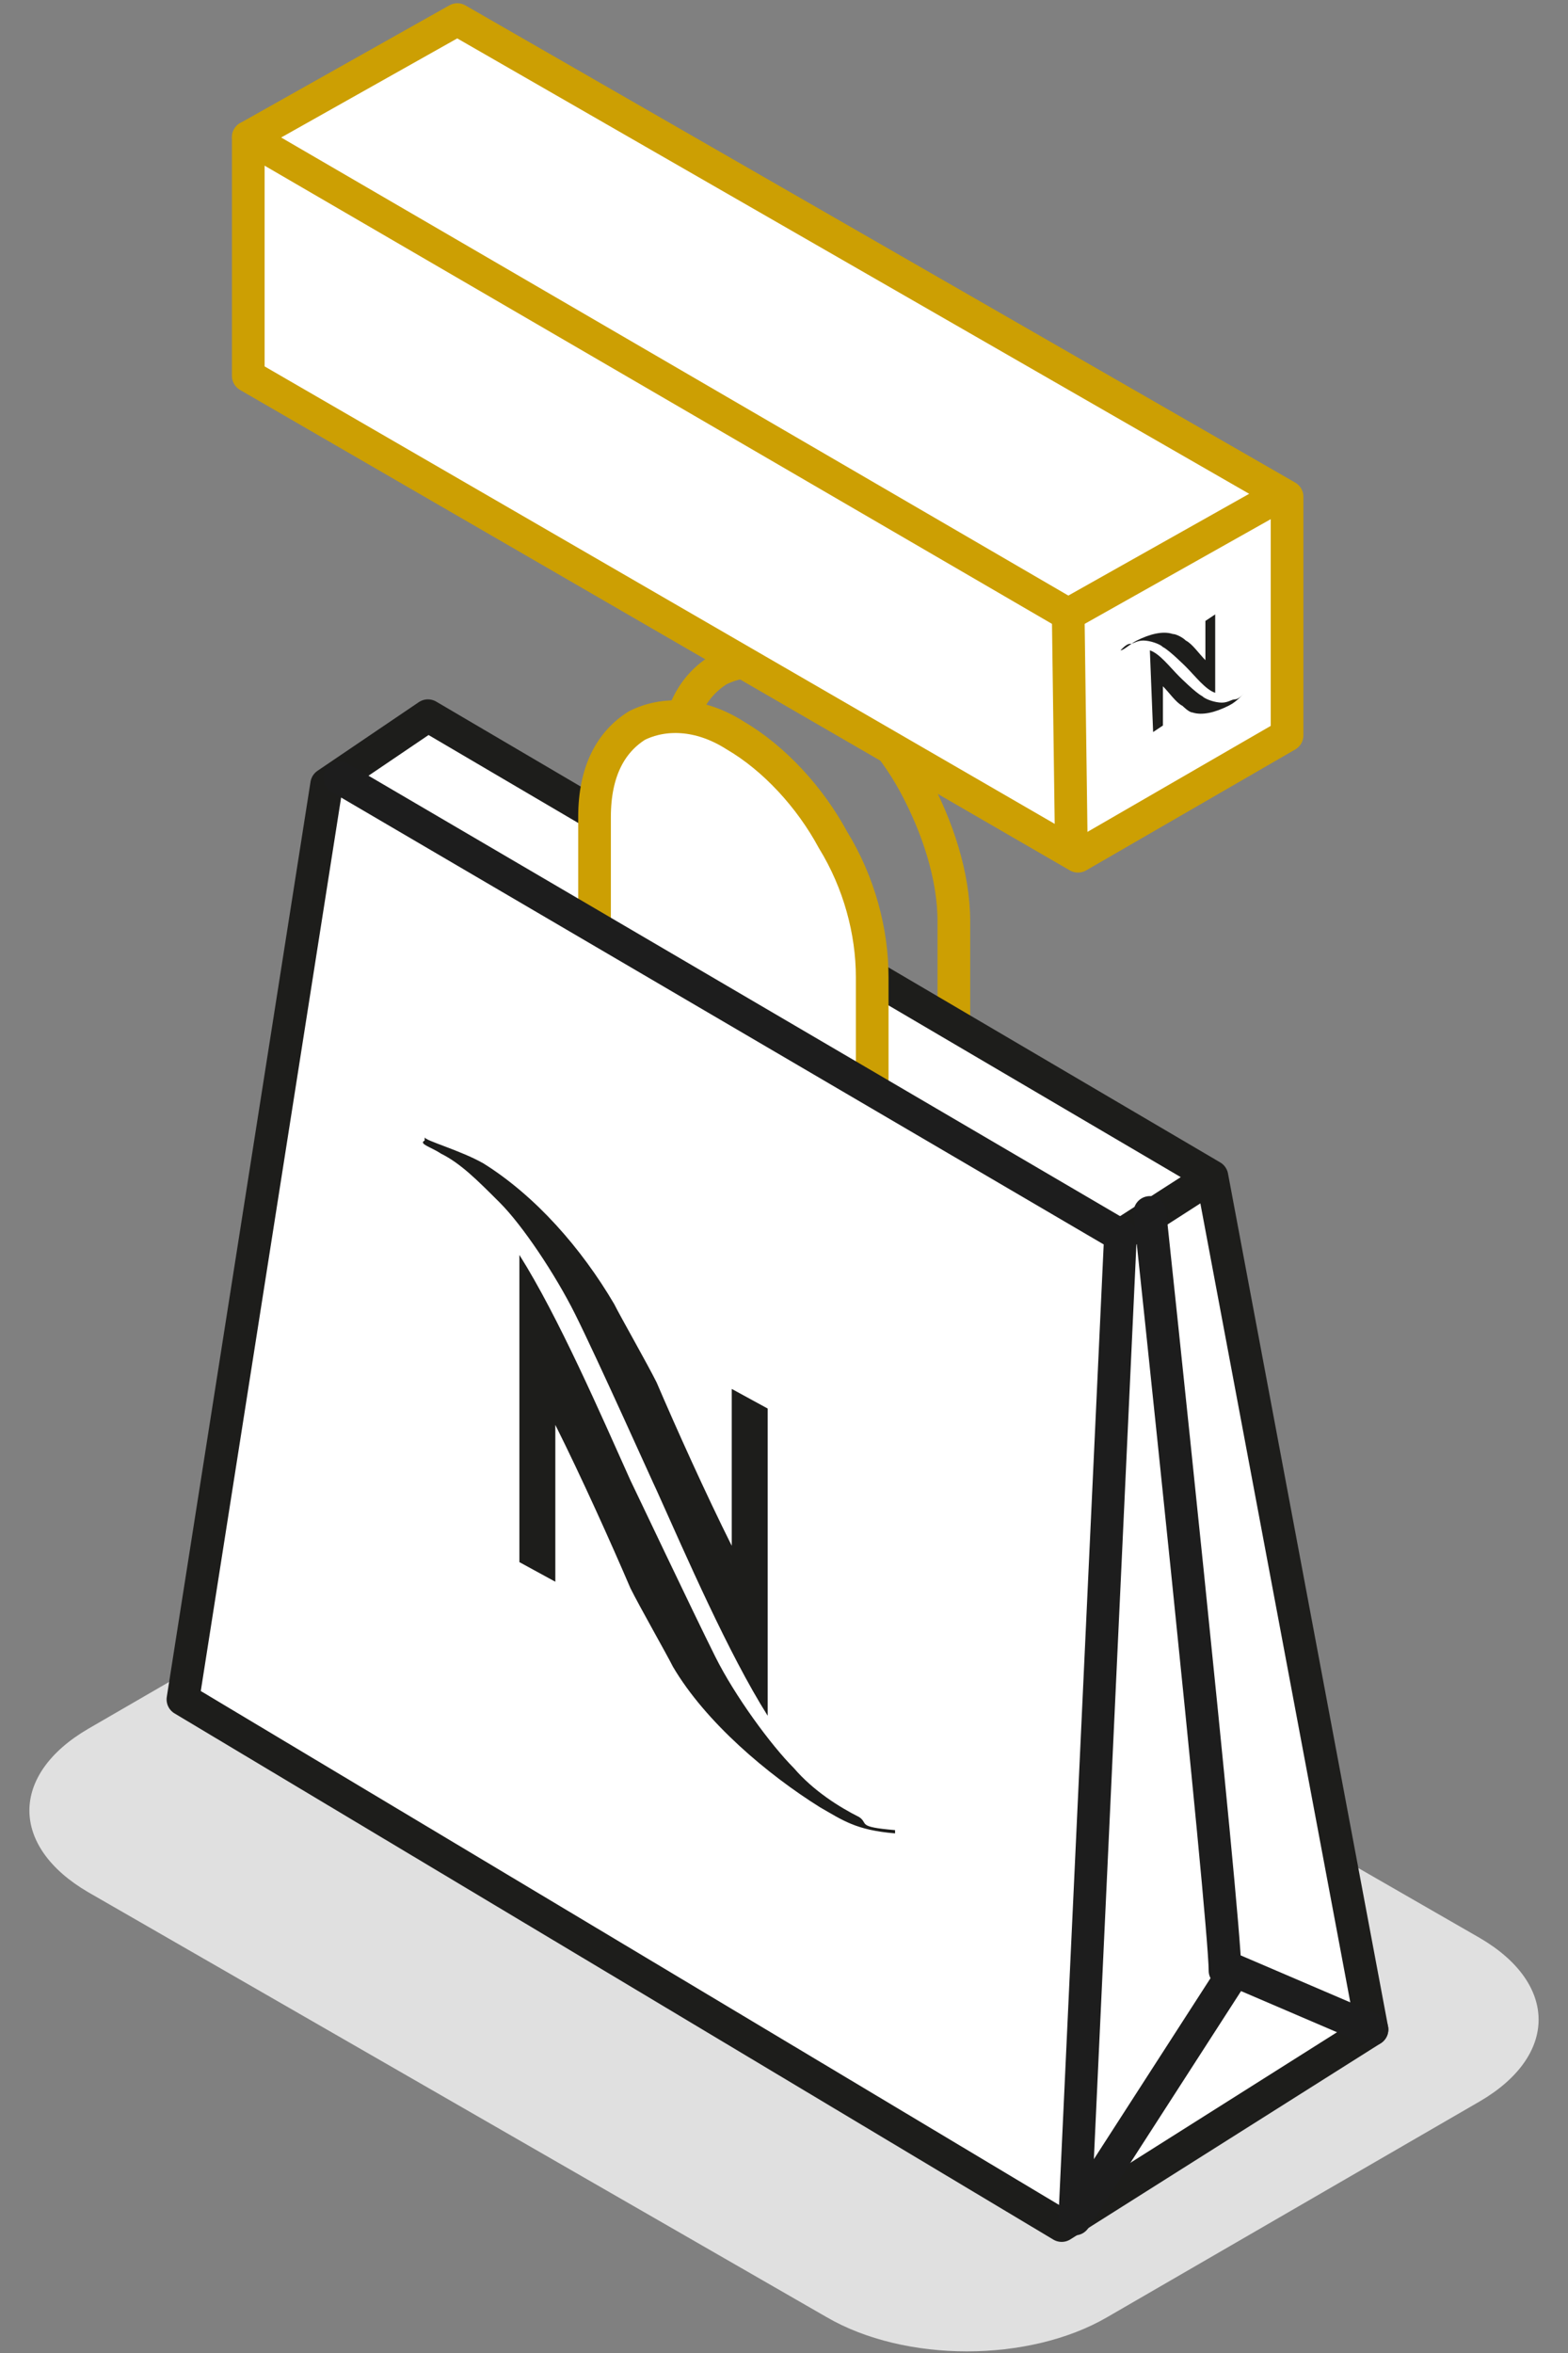
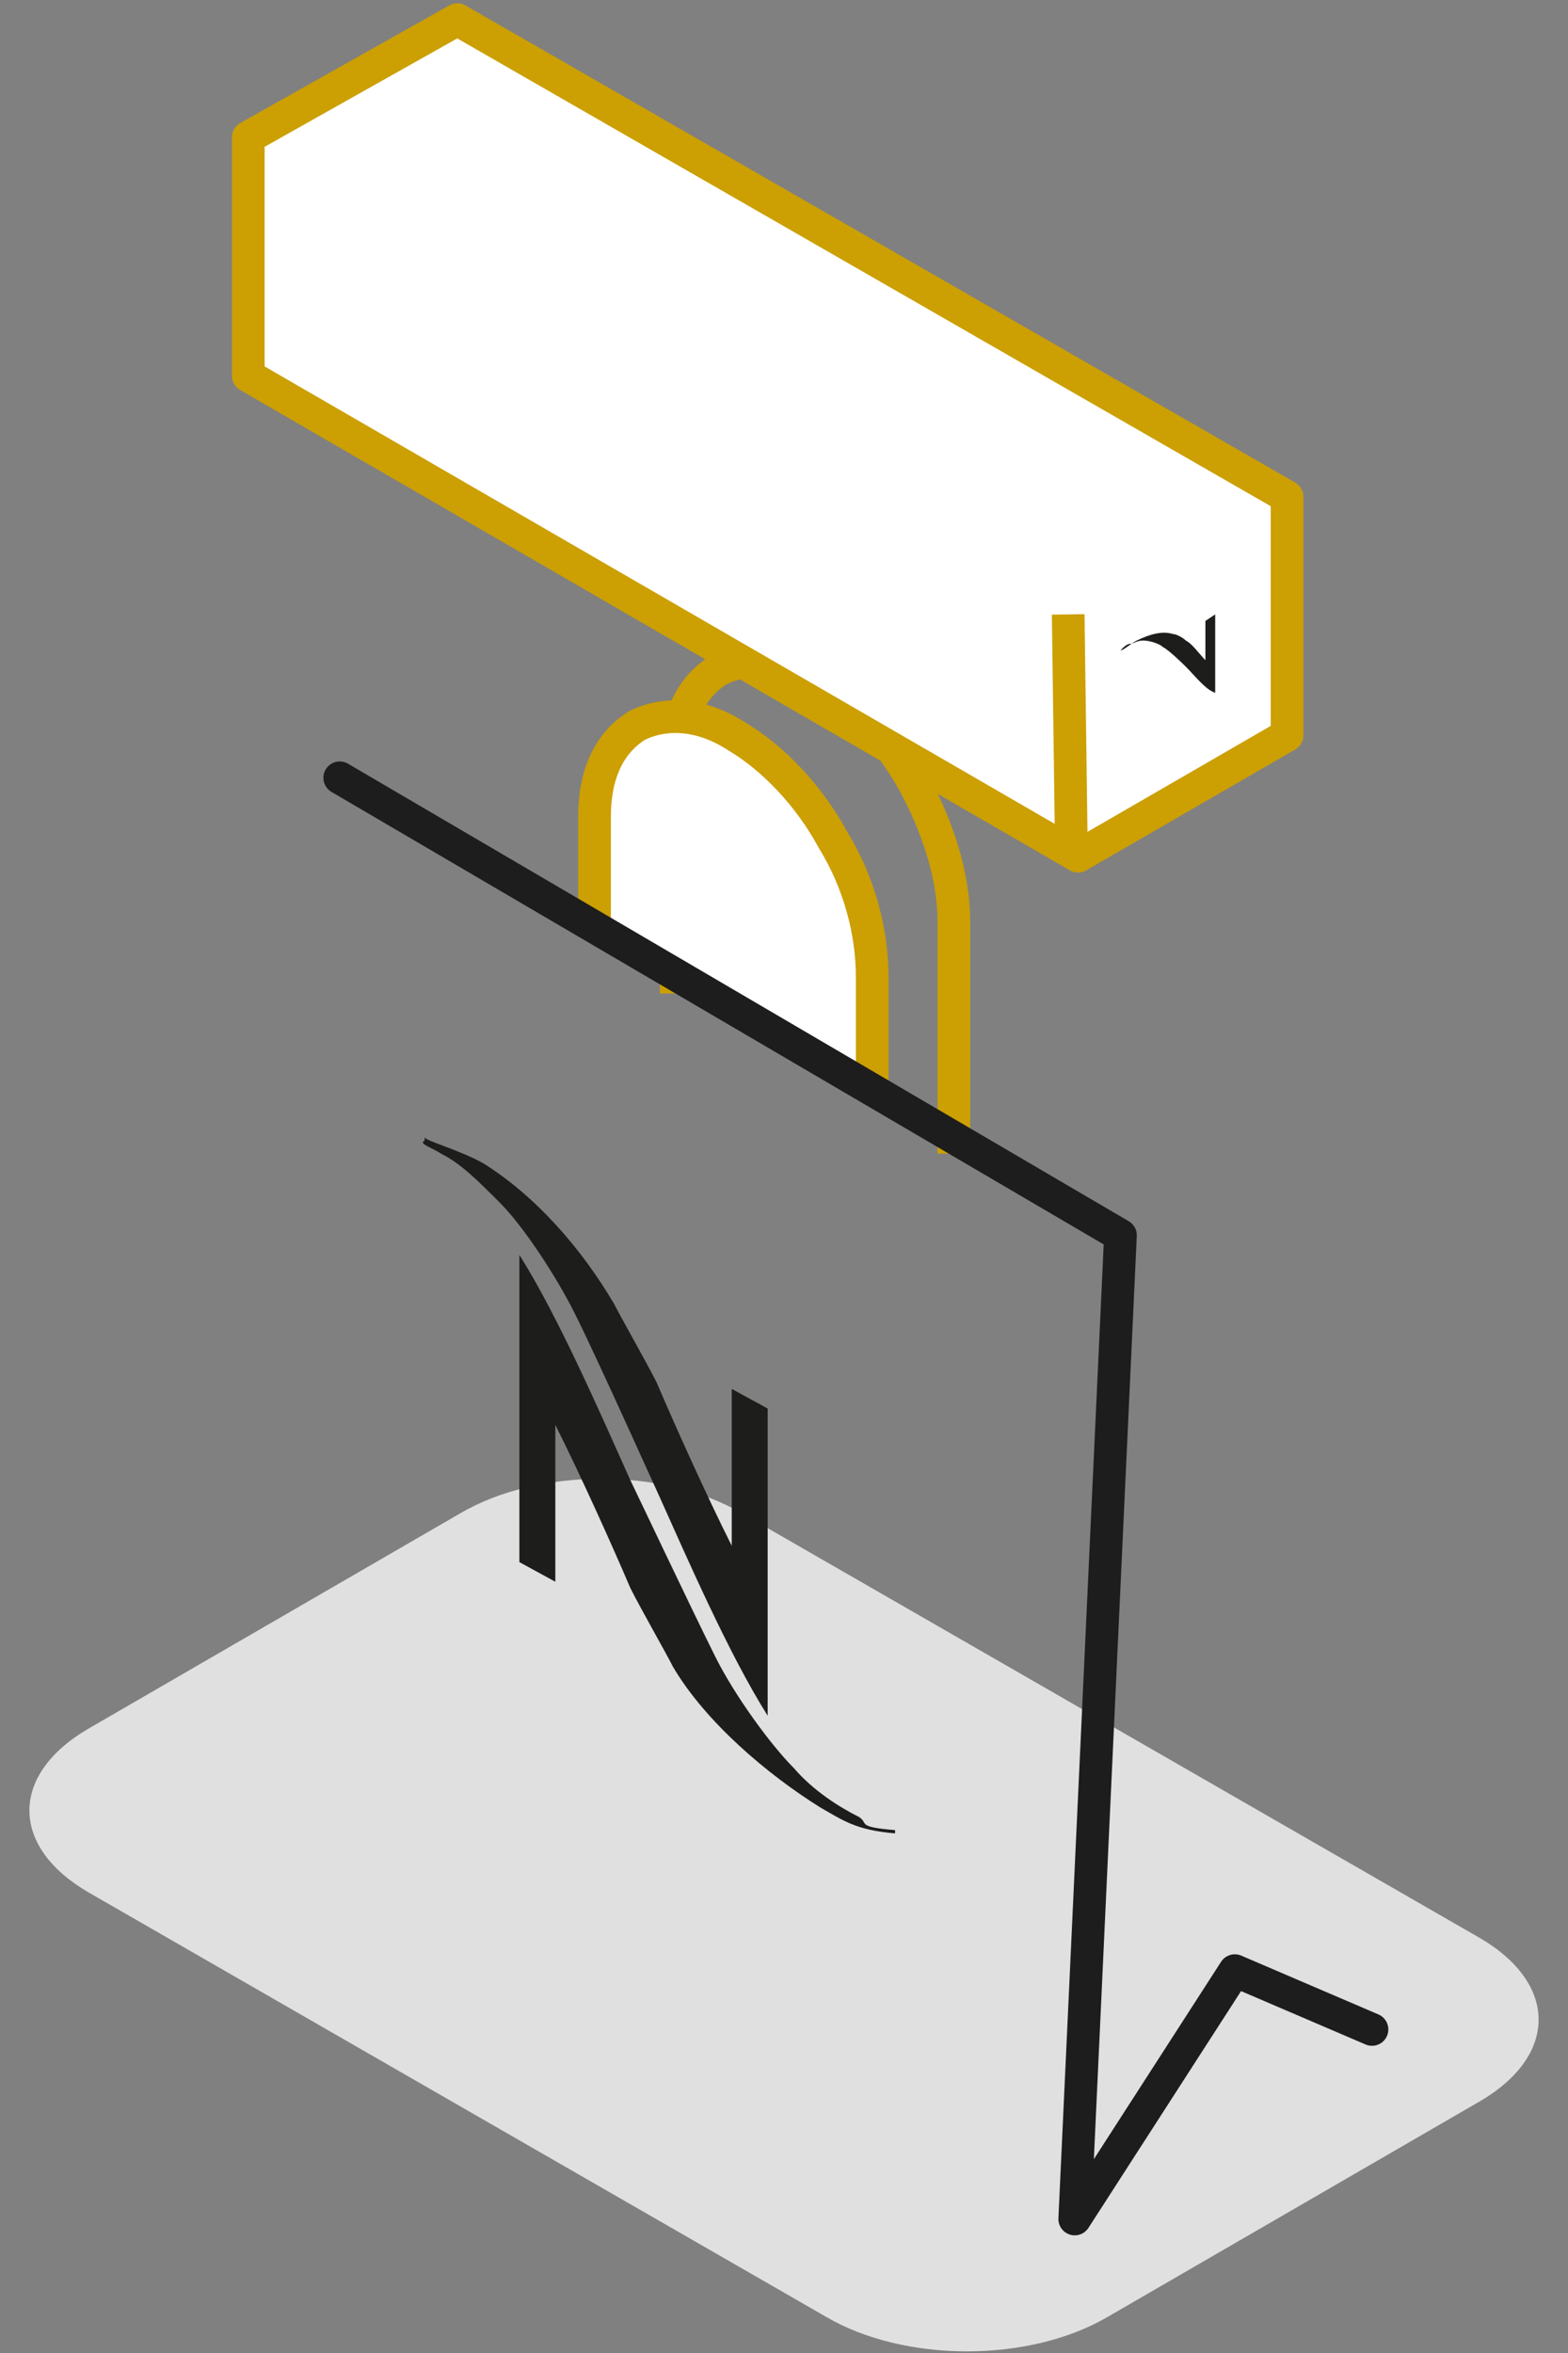
<svg xmlns="http://www.w3.org/2000/svg" viewBox="0 0 48 72">
  <rect x="0" y="0" width="48" height="72" fill="#808080" stroke="none" />
  <path fill="#E0E0E0" d="M45.3 59.3c2.4 1.4 2.4 3.6 0 5l-11.4 6.6c-2.4 1.4-6.2 1.4-8.6 0l-22.6-13c-2.4-1.4-2.4-3.6 0-5l11.4-6.6c2.4-1.4 6.2-1.4 8.6 0l22.6 13z" />
  <path fill="none" stroke="#CC9F03" stroke-miterlimit="10" d="M20.7 30.4v-7.1c0-1.4.5-2.3 1.3-2.8.8-.4 1.9-.4 3 .3 1.2.7 2.3 1.9 3 3.2s1.2 2.8 1.2 4.2v7.1" />
-   <path fill="#FFF" stroke="#1D1D1B" stroke-linecap="round" stroke-linejoin="round" stroke-miterlimit="10" d="M37.1 36l-24-14.1L10 24 5.6 52l26.9 16.1 9.5-6L37.1 36l-2.8 1.8" />
  <g fill="#1D1D1B">
    <path d="M13.5 35.3c.6.3 1.1.8 1.8 1.5s1.7 2.2 2.3 3.4c.7 1.4 2.4 5.2 2.5 5.4.9 2 2.2 5 3.4 6.9v-9.4l-1.1-.6v4.8c-.8-1.6-1.7-3.6-2.3-5-.3-.6-1.1-2-1.3-2.4-1-1.7-2.4-3.3-4-4.3-.7-.4-1.8-.7-1.8-.8v.1c-.2.1.2.2.5.4" />
    <path d="M27.4 56.2V56c-1.2-.1-.8-.2-1.1-.4-.6-.3-1.4-.8-2-1.5-.7-.7-1.8-2.2-2.4-3.4-.7-1.4-2.5-5.2-2.6-5.4-.9-2-2.2-5-3.4-6.9v9.4l1.1.6v-4.8c.8 1.6 1.7 3.6 2.3 5 .3.6 1.1 2 1.3 2.4 1 1.7 2.9 3.3 4.5 4.3.7.4 1.1.7 2.3.8" />
  </g>
-   <path fill="none" stroke="#1D1D1D" stroke-linecap="round" stroke-linejoin="round" stroke-miterlimit="10" d="M37.5 60.3c0-1.6-2.3-23.2-2.3-23.2" />
  <path fill="#FFF" stroke="#CC9F03" stroke-linecap="round" stroke-linejoin="round" stroke-miterlimit="10" d="M18.2 28.3V25c0-1.4.5-2.3 1.3-2.8.8-.4 1.9-.4 3 .3 1.2.7 2.3 1.9 3 3.2.8 1.3 1.2 2.8 1.2 4.2v3.3" />
  <path fill="none" stroke="#1D1D1D" stroke-linecap="round" stroke-linejoin="round" stroke-miterlimit="10" d="M10.4 23.8l23.9 14-1.4 30.1 4.9-7.6 4.2 1.8" />
  <path fill="#FFF" stroke="#CC9F03" stroke-linecap="round" stroke-linejoin="round" stroke-miterlimit="10" d="M33 26.2l6.4-3.7v-7.3L14 .6 7.6 4.2v7.3z" />
  <path fill="none" stroke="#CC9F03" stroke-miterlimit="10" d="M32.7 18.8l.1 7.4" />
-   <path fill="#FFF" stroke="#CC9F03" stroke-linecap="round" stroke-linejoin="round" stroke-miterlimit="10" d="M7.6 4.2l25.1 14.6m6.4-3.6l-6.4 3.6" />
-   <path fill="#1D1D1B" d="M35.2 19.9c.3.1.6.5.9.8 0 0 .5.5.7.6.1.1.4.2.6.2.2 0 .3-.1.4-.1.1 0 .2-.1.3-.2-.2.2-.3.3-.5.4-.4.2-.8.3-1.1.2-.1 0-.3-.2-.3-.2-.2-.1-.4-.4-.6-.6v1.2l-.3.2-.1-2.5z" />
  <path fill="#1D1D1B" d="M34.8 19.6c.4-.2.8-.3 1.1-.2.1 0 .3.1.4.2.2.1.4.4.6.6V19l.3-.2v2.4c-.3-.1-.6-.5-.9-.8 0 0-.5-.5-.7-.6-.1-.1-.4-.2-.6-.2-.2 0-.3.1-.4.1-.1 0-.2.1-.3.2.1 0 .3-.2.5-.3z" />
</svg>